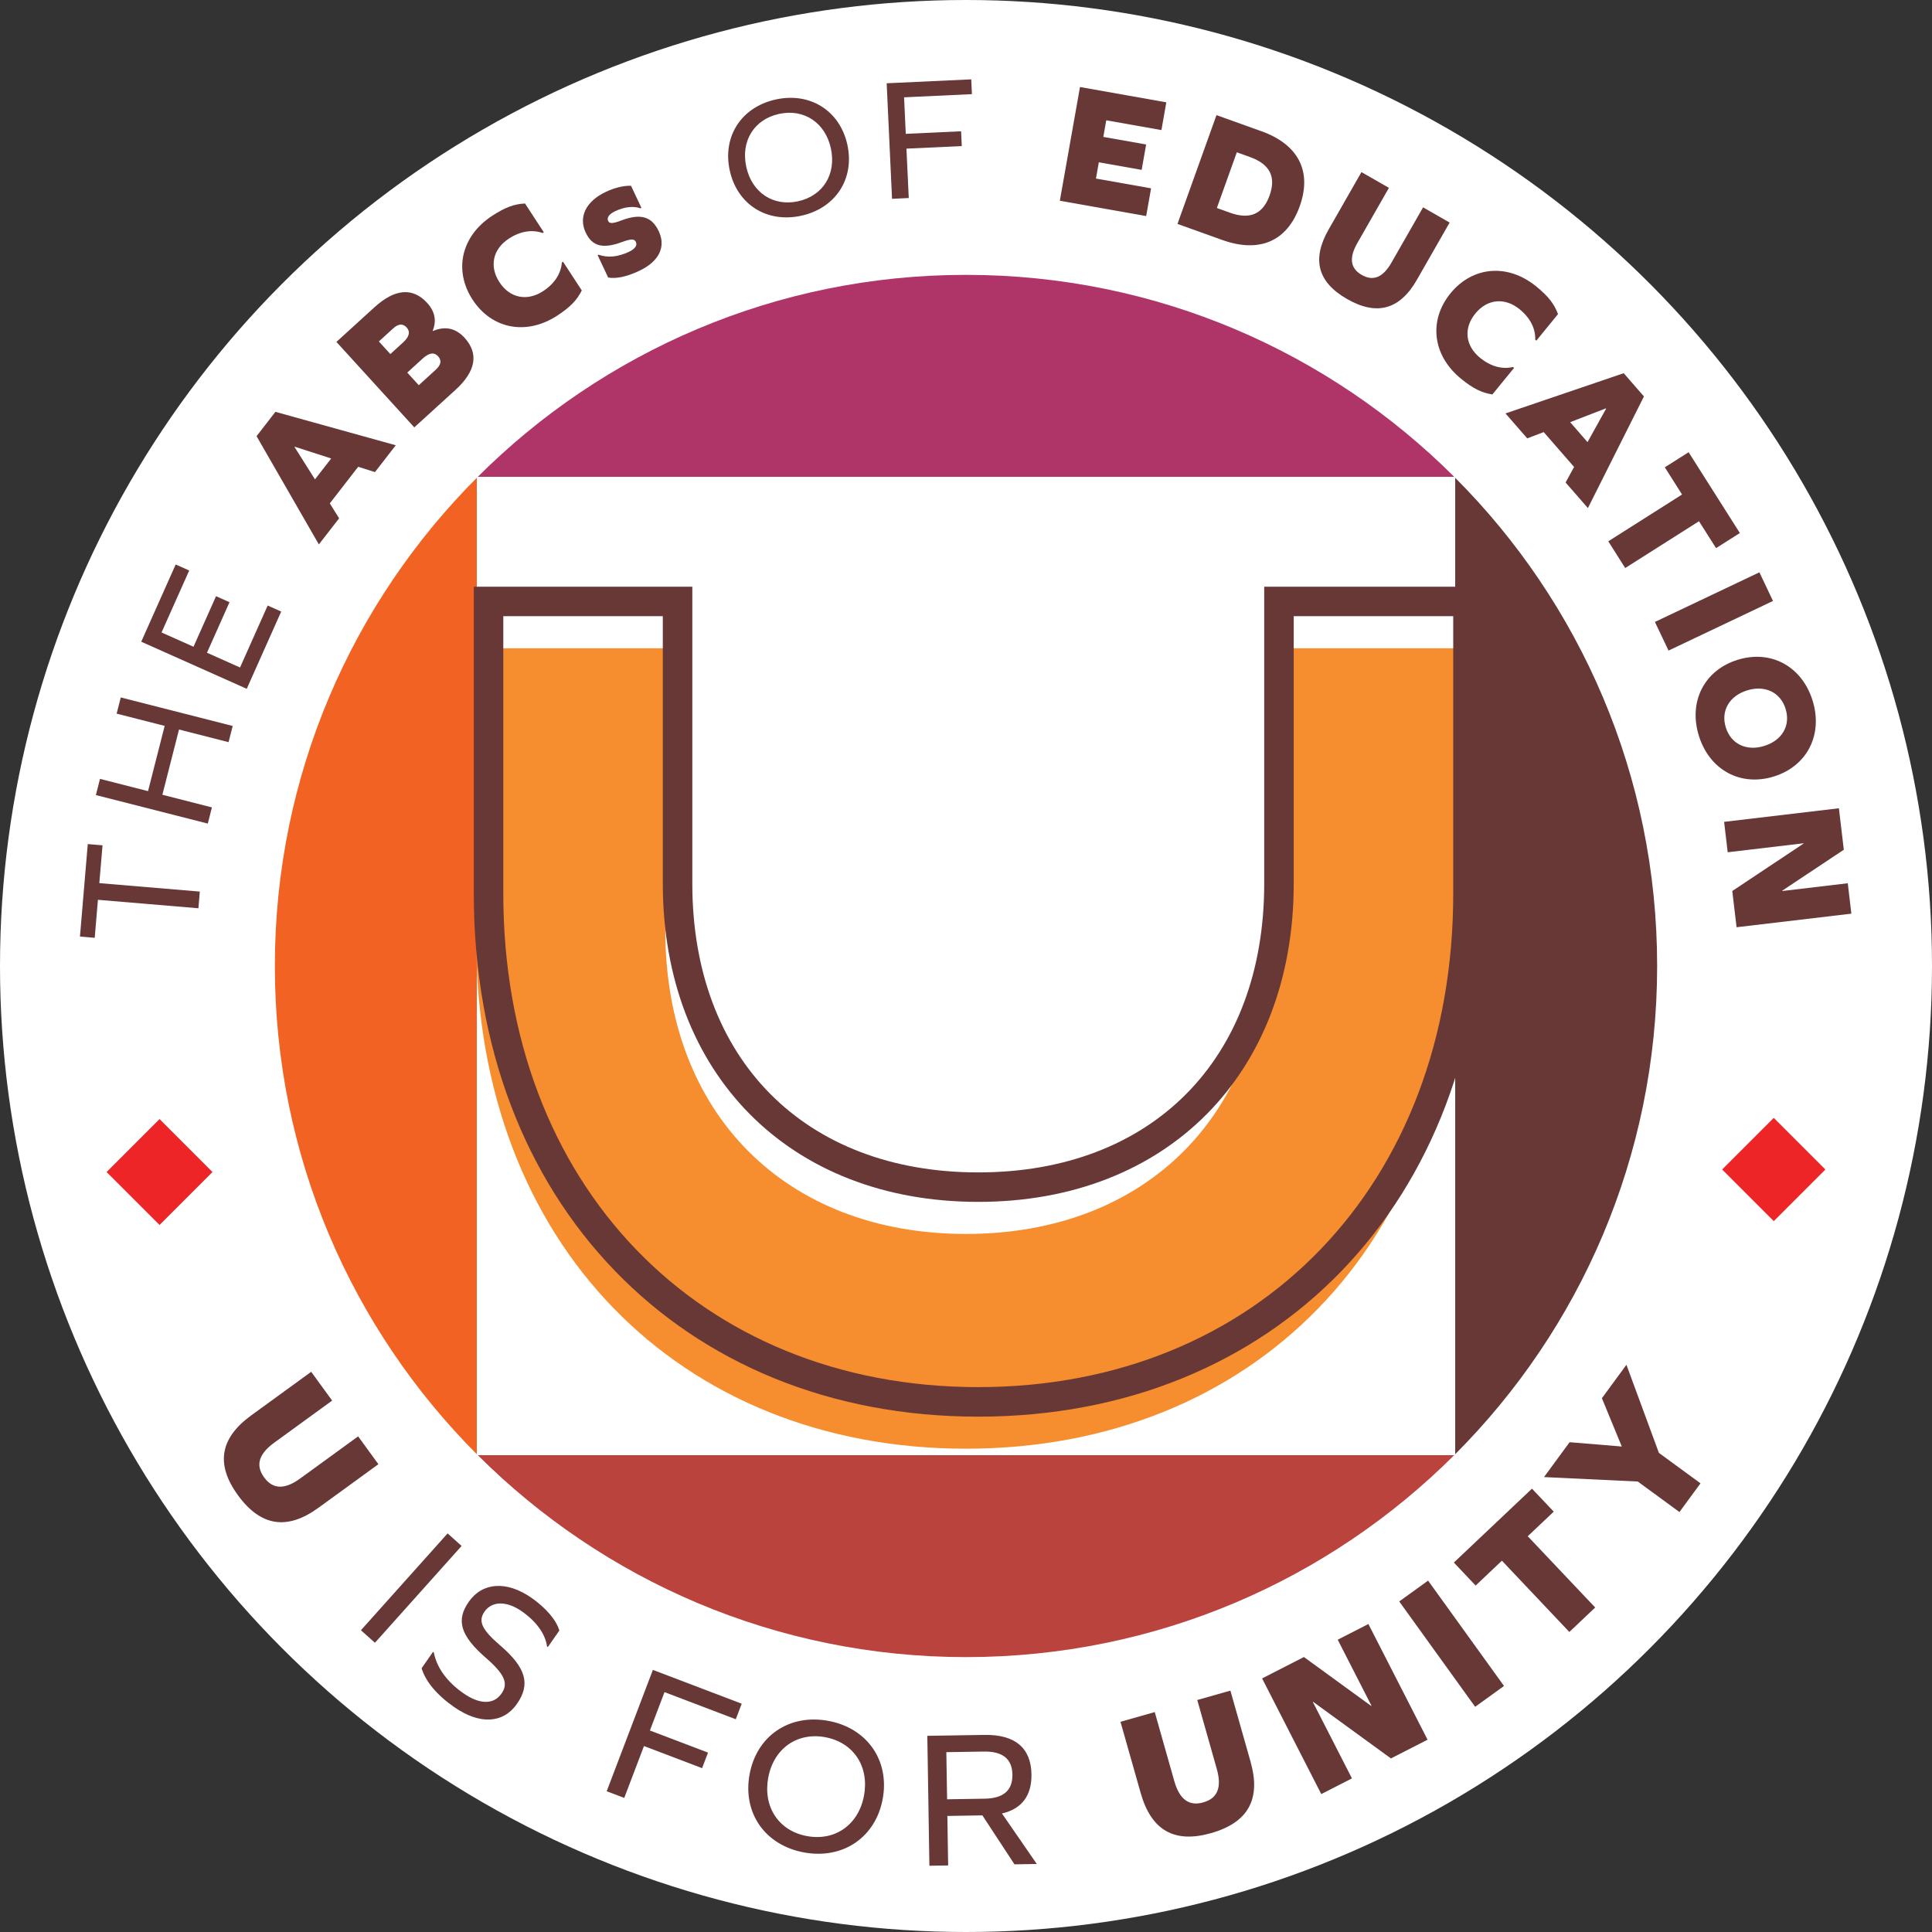
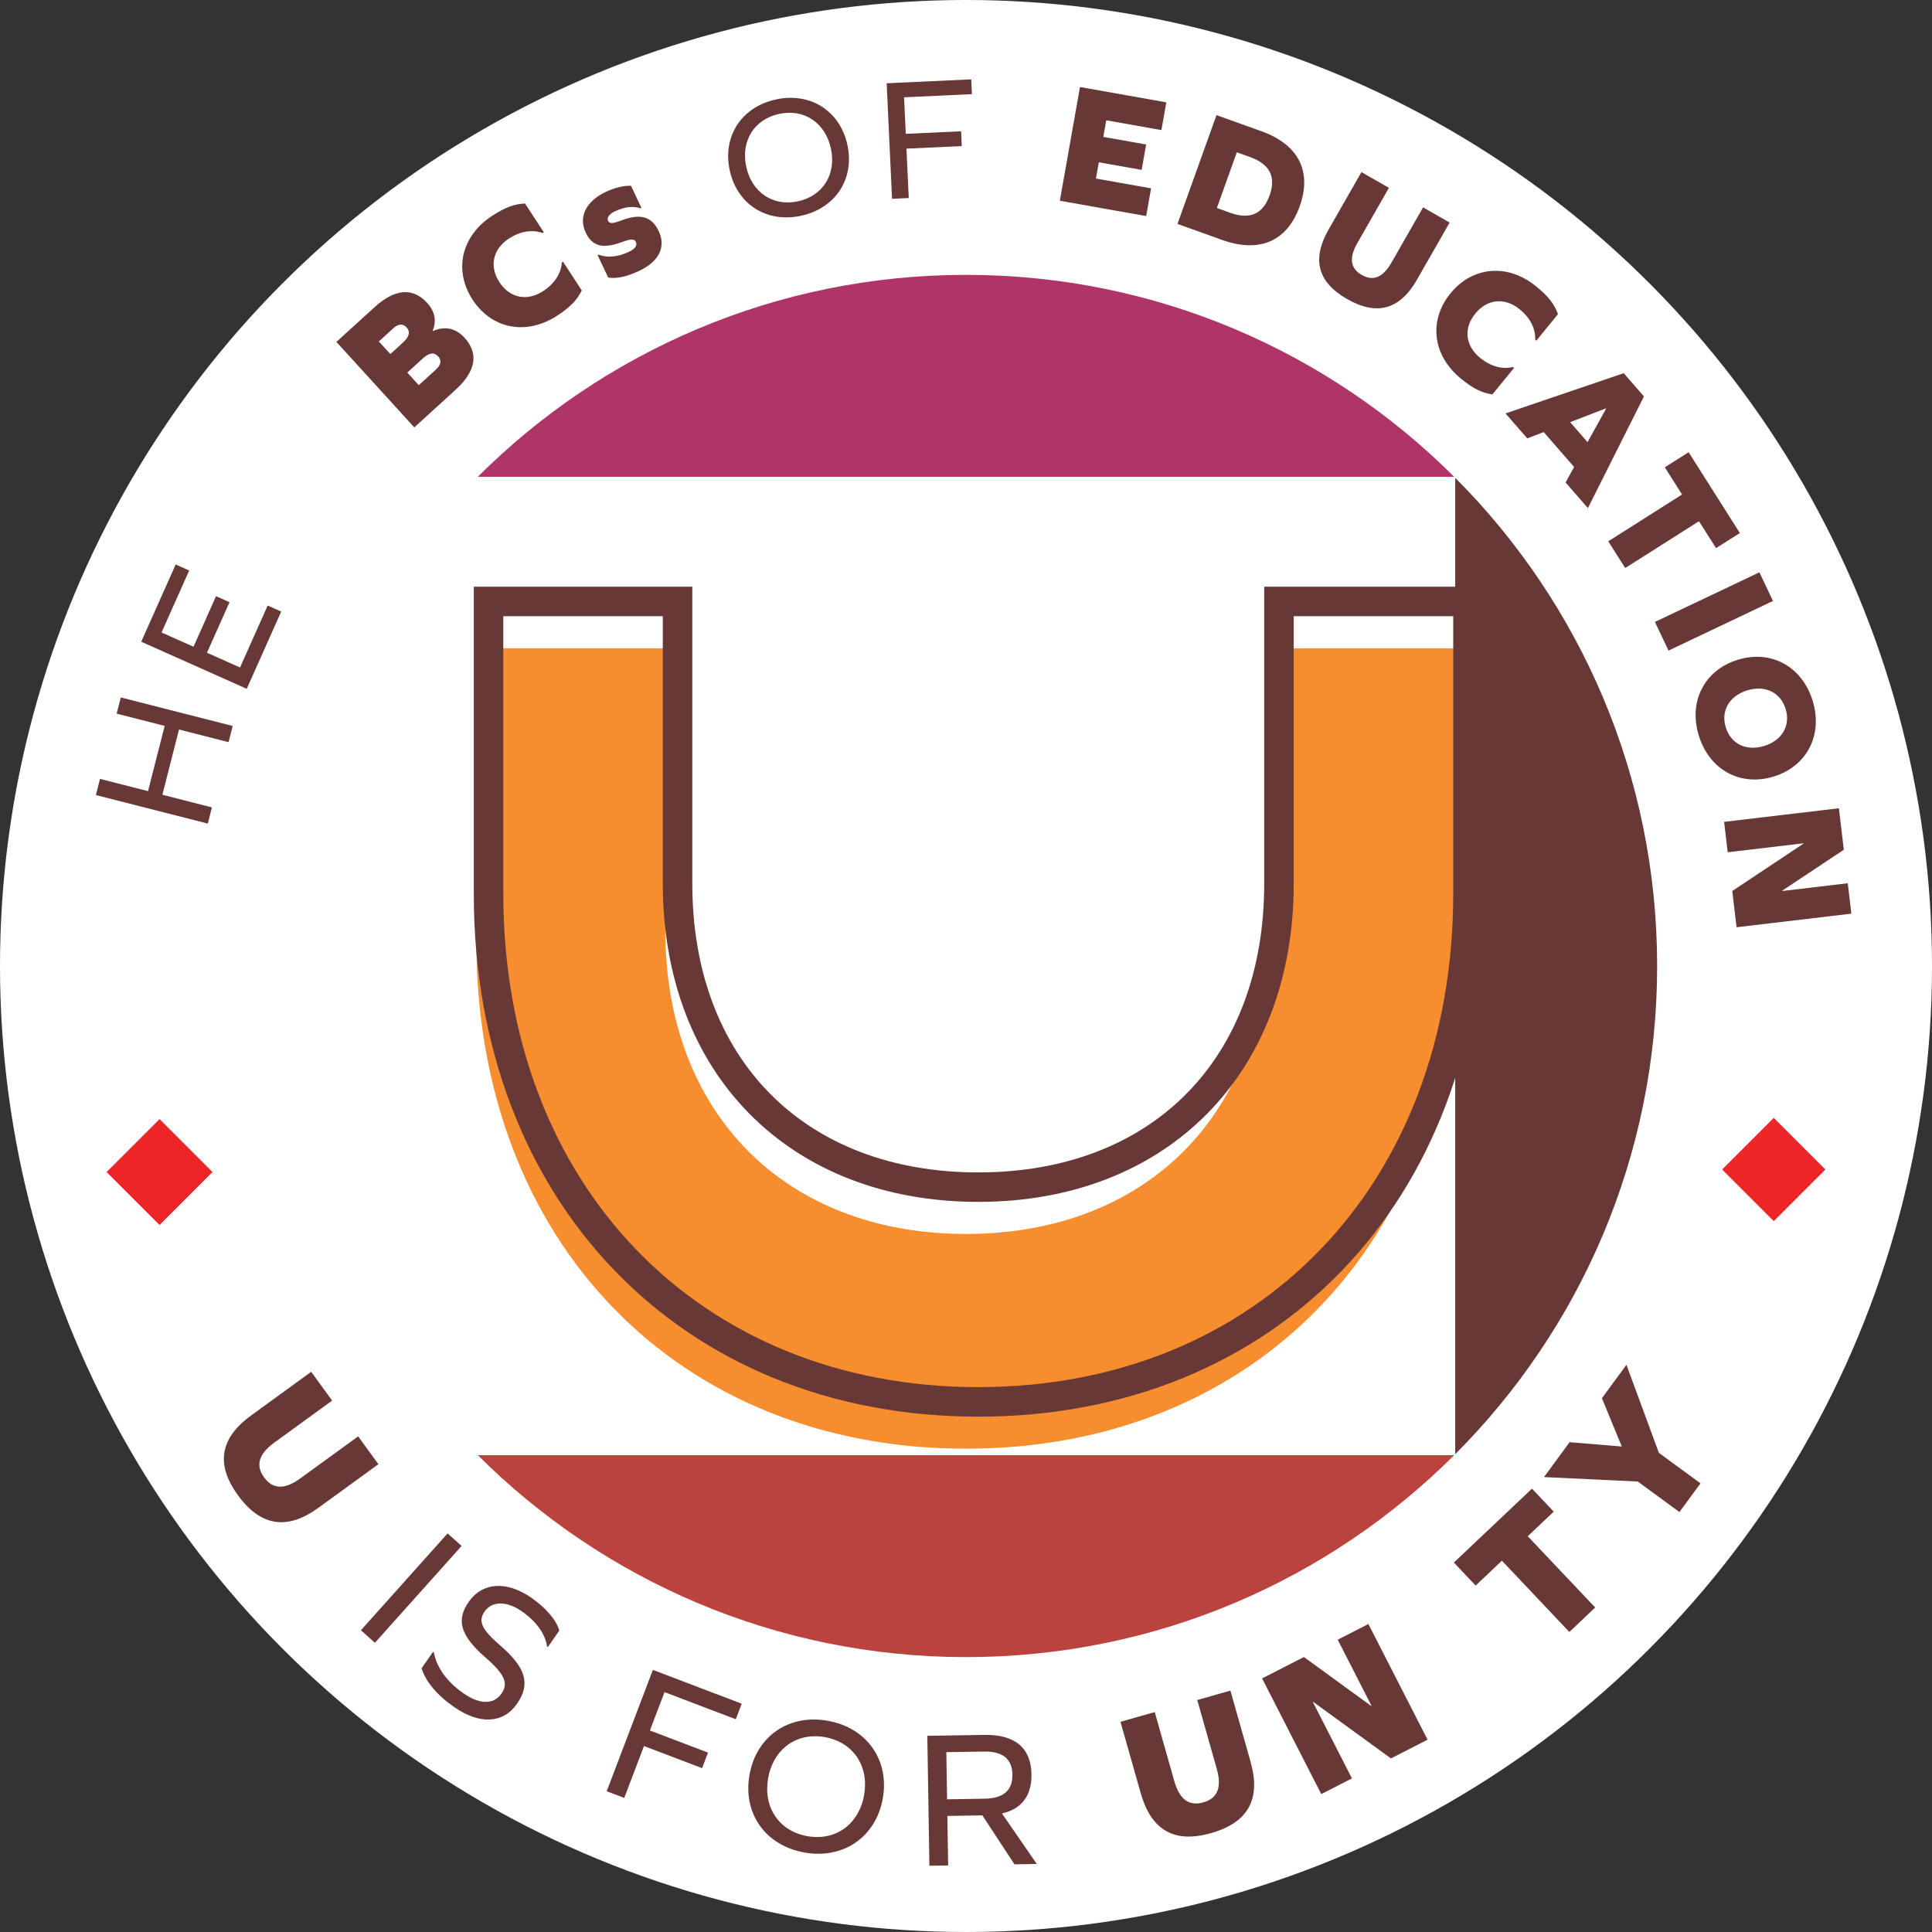
<svg xmlns="http://www.w3.org/2000/svg" id="Layer_1" viewBox="0 0 512 512">
  <rect x="0" y="0" width="512" height="512" fill="#333333" stroke="none" />
  <defs>
    <style>.cls-1{fill:#af3569;}.cls-2{fill:#683836;}.cls-3{fill:#ba433e;}.cls-4{fill:#f16223;}.cls-5{fill:#f68e2f;}.cls-6{fill:#fff;}.cls-7{fill:#ed2526;}</style>
  </defs>
  <circle class="cls-6" cx="256" cy="256" r="256" />
  <path class="cls-2" d="M439.16,256c0-50.51-20.45-96.25-53.52-129.38v258.76c33.07-33.13,53.52-78.87,53.52-129.38Z" />
  <path class="cls-3" d="M256,439.15c50.51,0,96.25-20.45,129.38-53.52H126.62c33.13,33.07,78.87,53.52,129.38,53.52Z" />
  <path class="cls-1" d="M256,72.84c-50.51,0-96.25,20.45-129.38,53.52h258.76c-33.13-33.07-78.87-53.52-129.38-53.52Z" />
  <path class="cls-6" d="M385.38,385.64h.26s0-.26,0-.26c-.09.09-.17.17-.26.26Z" />
-   <path class="cls-6" d="M126.62,126.36h-.26s0,.26,0,.26c.09-.09.17-.17.26-.26Z" />
  <path class="cls-6" d="M385.38,126.36c.09.09.17.17.26.26v-.26s-.26,0-.26,0Z" />
  <path class="cls-6" d="M126.36,385.38v.26s.26,0,.26,0c-.09-.09-.17-.17-.26-.26Z" />
  <path class="cls-6" d="M385.38,126.36H126.62c-.09.09-.17.17-.26.26v258.76c.09.09.17.17.26.26h258.76c.09-.09.17-.17.26-.26V126.62c-.09-.09-.17-.17-.26-.26Z" />
-   <path class="cls-4" d="M72.84,256c0,50.51,20.45,96.25,53.52,129.38V126.62c-33.07,33.13-53.52,78.87-53.52,129.38Z" />
  <path class="cls-5" d="M126.22,171.8h50.09s0,44.02,0,74.76c0,48.57,31.88,80.45,79.69,80.45,47.82,0,79.69-31.88,79.69-80.45,0-30.36,0-74.76,0-74.76h50.09s0,42.88,0,77.41c0,80.45-53.89,134.71-129.78,134.71-75.9,0-129.78-54.27-129.78-134.71,0-34.91,0-77.41,0-77.41Z" />
  <path class="cls-2" d="M259.25,375.43c-78.71,0-133.69-57.01-133.69-138.62v-81.32h57.91v78.67c0,46.5,29.75,76.54,75.78,76.54s75.78-30.04,75.78-76.54v-78.67h57.91v81.32c0,81.62-54.97,138.62-133.69,138.62ZM133.38,163.3v73.5c0,77.02,51.76,130.8,125.87,130.8s125.87-53.79,125.87-130.8v-73.5h-42.27v70.85c0,50.46-33.6,84.36-83.6,84.36s-83.6-33.9-83.6-84.36v-70.85h-42.27Z" />
  <path class="cls-2" d="M84.38,399.58c-8.3,6.04-15.33,4.92-21.33-3.34-5.94-8.18-4.77-15.12,3.53-21.15l15.89-11.55,5.55,7.63-15.35,11.16c-4.11,2.99-5,6-2.68,9.19s5.46,3.28,9.57.29l15.35-11.16,5.37,7.38-15.89,11.55Z" />
  <path class="cls-2" d="M118.62,406.37l3.71,3.32-22.97,25.66-3.71-3.32,22.97-25.66Z" />
  <path class="cls-2" d="M148.23,432.11l-3.05,4.38-.21-.15c-.45-3.34-2.84-6.64-6.71-9.34-4-2.78-7.87-2.75-9.86.1-1.71,2.47-.84,4.66,4.1,8.91,7.05,6.04,8.06,10.4,4.51,15.51-3.64,5.24-9.88,5.58-16.65.87-4.56-3.16-7.59-6.79-8.63-10.29l3.02-4.34.21.15c.81,4.1,3.53,7.83,7.88,10.84,4.3,2.99,8,3.03,10.07.05,1.84-2.64.92-5.05-4.16-9.46-6.85-5.96-7.88-10.02-4.54-14.83,3.61-5.2,10.05-5.65,16.61-1.09,3.83,2.66,6.62,5.92,7.41,8.69Z" />
  <path class="cls-2" d="M187.63,464.46l-1.57,4.12-15.4-5.86-5.23,13.75-4.65-1.77,12.24-32.16,23.54,8.96-1.57,4.12-18.89-7.19-3.87,10.17,15.4,5.86Z" />
  <path class="cls-2" d="M233.93,476.7c-1.86,10.2-10.53,16.1-20.83,14.22-10.35-1.89-16.32-10.46-14.46-20.66,1.86-10.2,10.47-16.11,20.83-14.22,10.3,1.88,16.32,10.46,14.46,20.66ZM203.58,471.17c-1.4,7.7,2.81,14.06,10.31,15.42s13.69-3.09,15.09-10.79c1.4-7.7-2.81-14.06-10.31-15.43s-13.69,3.09-15.09,10.79Z" />
  <path class="cls-2" d="M246.3,494.43l-.55-34.42,15.14-.24c8.09-.13,12.34,3.43,12.46,10.43.09,5.65-2.55,9.17-7.82,10.39l9.23,13.38-5.91.1-8.51-12.98-9.28.15.21,13.12-4.98.08ZM260.94,476.67c4.97-.08,7.43-2.19,7.36-6.39-.06-4.15-2.59-6.18-7.56-6.1l-9.95.16.2,12.49,9.95-.16Z" />
  <path class="cls-2" d="M331.42,466.93c2.8,9.88-.66,16.08-10.49,18.87-9.72,2.76-15.83-.74-18.63-10.61l-5.36-18.9,9.08-2.57,5.17,18.25c1.39,4.89,3.91,6.76,7.7,5.68,3.79-1.07,4.95-3.99,3.57-8.88l-5.17-18.25,8.78-2.49,5.36,18.9Z" />
  <path class="cls-2" d="M368.61,466l-20.59-14.98-.09.05,10.35,20.22-8.13,4.16-15.68-30.65,11.08-5.67,17.82,12.96.09-.05-8.95-17.5,8.13-4.16,15.68,30.66-9.69,4.95Z" />
-   <path class="cls-2" d="M370.81,424.4l7.65-5.52,20.12,27.92-7.65,5.52-20.12-27.92Z" />
  <path class="cls-2" d="M422.74,426.01l-6.85,6.48-17.87-18.89-6.96,6.59-5.77-6.1,20.7-19.58,5.77,6.09-6.89,6.52,17.88,18.89Z" />
-   <path class="cls-2" d="M450.65,393.1l-5.58,7.61-11.04-8.09-24.85-1.18,6.78-9.24,13.83,1.14-5.27-12.8,6.5-8.86,8.6,23.34,11.04,8.09Z" />
-   <path class="cls-2" d="M52.95,236.29l-.37,4.41-26.63-2.24-.85,10.07-3.91-.33,2.07-24.51,3.91.33-.85,10.02,26.63,2.24Z" />
+   <path class="cls-2" d="M450.65,393.1l-5.58,7.61-11.04-8.09-24.85-1.18,6.78-9.24,13.83,1.14-5.27-12.8,6.5-8.86,8.6,23.34,11.04,8.09" />
  <path class="cls-2" d="M60.57,196.68l-13.13-3.35-4.41,17.29,13.13,3.35-1.09,4.29-29.66-7.56,1.09-4.29,12.73,3.25,4.41-17.29-12.73-3.25,1.1-4.29,29.66,7.56-1.1,4.29Z" />
  <path class="cls-2" d="M57.24,157.99l3.58,1.6-5.97,13.39,8.76,3.91,7.33-16.42,3.58,1.6-9.13,20.47-27.96-12.48,9.13-20.47,3.58,1.6-7.33,16.42,8.47,3.78,5.97-13.39Z" />
-   <path class="cls-2" d="M94.92,123.71l-7.52,9.69,2.47,3.96-5.37,6.92-16.51-28.69,5-6.45,31.89,8.86-5.51,7.11-4.45-1.41ZM78.05,118.45l5.42,8.59,4.3-5.54-9.67-3.12-.06.07Z" />
  <path class="cls-2" d="M114.74,87.72c3.23-1.38,6.05-.76,8.38,1.8,3.82,4.2,2.98,8.89-2.41,13.8l-10.92,9.94-20.64-22.65,10.07-9.17c5.42-4.94,10.18-5.34,14-1.14,2.02,2.22,2.53,4.69,1.45,7.35l.06.07ZM106.79,90.78c1.77-1.61,1.96-2.91.97-4-1-1.09-2.18-1.02-3.61.29l-3.75,3.42,3.05,3.34,3.34-3.05ZM115.47,97.98c1.44-1.3,1.62-2.47.63-3.56-1-1.09-2.31-1.02-4.08.59l-4.09,3.73,3.05,3.34,4.5-4.1Z" />
  <path class="cls-2" d="M139.14,53.94l4.97,7.61-.31.2c-2.79-.99-5.94-.48-8.95,1.49-4.25,2.78-5.24,7.34-2.49,11.55,2.75,4.21,7.33,5.14,11.58,2.36,3.01-1.97,4.74-4.64,4.96-7.59l.31-.2,4.97,7.61c-1.27,2.54-2.95,4.35-6.5,6.67-8.23,5.37-17.38,3.52-22.43-4.21s-3.06-16.85,5.17-22.23c3.56-2.32,5.89-3.13,8.73-3.27Z" />
  <path class="cls-2" d="M167.23,49.24l2.75,5.85-.25.12c-1.84-.66-4.22-.41-6.6.71-1.71.8-2.39,1.74-1.96,2.65.31.67,1.08.77,3.41-.12,5.15-1.96,8.14-1.12,10,2.84,1.96,4.17.05,8.03-5.21,10.5-3.3,1.55-6.08,2.14-8.2,1.76l-2.79-5.93.25-.12c2.39.86,5.08.62,8.01-.75,1.63-.77,2.31-1.7,1.88-2.62-.39-.84-1.24-.9-3.8.05-5,1.84-7.81,1.07-9.51-2.56-1.96-4.17.12-8.31,5.34-10.77,2.38-1.12,4.81-1.7,6.68-1.61Z" />
  <path class="cls-2" d="M224.56,38.36c1.97,9.01-3.12,16.82-12.22,18.81-9.14,2-16.98-2.99-18.95-12-1.97-9.01,3.07-16.81,12.22-18.81,9.1-1.99,16.98,2.99,18.95,12ZM197.77,44.22c1.48,6.8,7.12,10.57,13.74,9.12s10.17-7.22,8.68-14.03c-1.48-6.8-7.12-10.57-13.74-9.12s-10.17,7.22-8.68,14.02Z" />
  <path class="cls-2" d="M254.7,34.79l.18,3.92-14.66.68.61,13.09-4.43.21-1.42-30.62,22.41-1.04.18,3.92-17.98.84.45,9.68,14.66-.68Z" />
  <path class="cls-2" d="M303.74,38.3l-1.19,6.72-11.35-2.01-.76,4.31,14.61,2.59-1.3,7.35-22.88-4.06,5.34-30.14,22.88,4.06-1.3,7.35-14.62-2.59-.78,4.4,11.35,2.01Z" />
  <path class="cls-2" d="M334.23,34.75c9.9,3.55,13.52,10.68,10.2,19.93-3.32,9.25-10.64,12.46-20.54,8.91l-11.85-4.25,10.34-28.83,11.85,4.25ZM325.94,56.37c5.29,1.9,8.73.39,10.51-4.56,1.78-4.95.08-8.3-5.21-10.2l-3.47-1.25-5.29,14.76,3.47,1.25Z" />
  <path class="cls-2" d="M375.49,74.16c-4.54,7.92-10.64,9.59-18.52,5.07-7.81-4.47-9.39-10.52-4.85-18.45l8.68-15.17,7.28,4.17-8.38,14.65c-2.24,3.92-1.86,6.69,1.18,8.43s5.62.67,7.87-3.26l8.38-14.65,7.04,4.03-8.68,15.17Z" />
  <path class="cls-2" d="M412.9,83.23l-5.75,7.04-.29-.23c.09-2.96-1.34-5.8-4.13-8.07-3.93-3.21-8.57-2.77-11.75,1.12s-2.68,8.53,1.25,11.74c2.79,2.27,5.86,3.11,8.73,2.43l.29.23-5.75,7.04c-2.8-.44-5.04-1.49-8.32-4.17-7.61-6.21-8.61-15.49-2.78-22.63s15.12-8.02,22.73-1.81c3.29,2.68,4.77,4.66,5.76,7.32Z" />
  <path class="cls-2" d="M417.16,123.76l-8.06-9.25-4.37,1.66-5.76-6.61,31.33-10.66,5.36,6.16-14.85,29.58-5.91-6.78,2.24-4.09ZM425.58,108.22l-9.47,3.66,4.6,5.29,4.93-8.88-.06-.07Z" />
  <path class="cls-2" d="M430.7,150.54l-4.49-7.09,19.55-12.4-4.57-7.21,6.31-4,13.58,21.42-6.31,4-4.52-7.13-19.55,12.4Z" />
  <path class="cls-2" d="M466.26,151.67l3.6,7.59-27.68,13.15-3.61-7.59,27.69-13.15Z" />
  <path class="cls-2" d="M470.12,205.77c-8.8,2.76-17.05-1.67-19.89-10.74-2.84-9.07,1.41-17.41,10.22-20.16,8.81-2.76,17.05,1.67,19.89,10.74,2.84,9.07-1.42,17.41-10.22,20.16ZM462.98,182.97c-4.71,1.47-7,5.43-5.62,9.83,1.38,4.4,5.51,6.35,10.22,4.87,4.71-1.47,7-5.43,5.62-9.83-1.38-4.4-5.52-6.35-10.22-4.87Z" />
  <path class="cls-2" d="M459.08,236.12l18.86-12.55v-.09s-20.08,2.38-20.08,2.38l-.95-8.06,30.42-3.6,1.3,10.99-16.32,10.85v.09s17.37-2.06,17.37-2.06l.95,8.06-30.42,3.6-1.14-9.62Z" />
  <path class="cls-7" d="M470.06,296.25l-13.68,13.68,13.68,13.68,13.68-13.68-13.68-13.68Z" />
  <path class="cls-7" d="M42.28,296.57l-14.03,14.03,14.03,14.03,14.03-14.03-14.03-14.03Z" />
</svg>